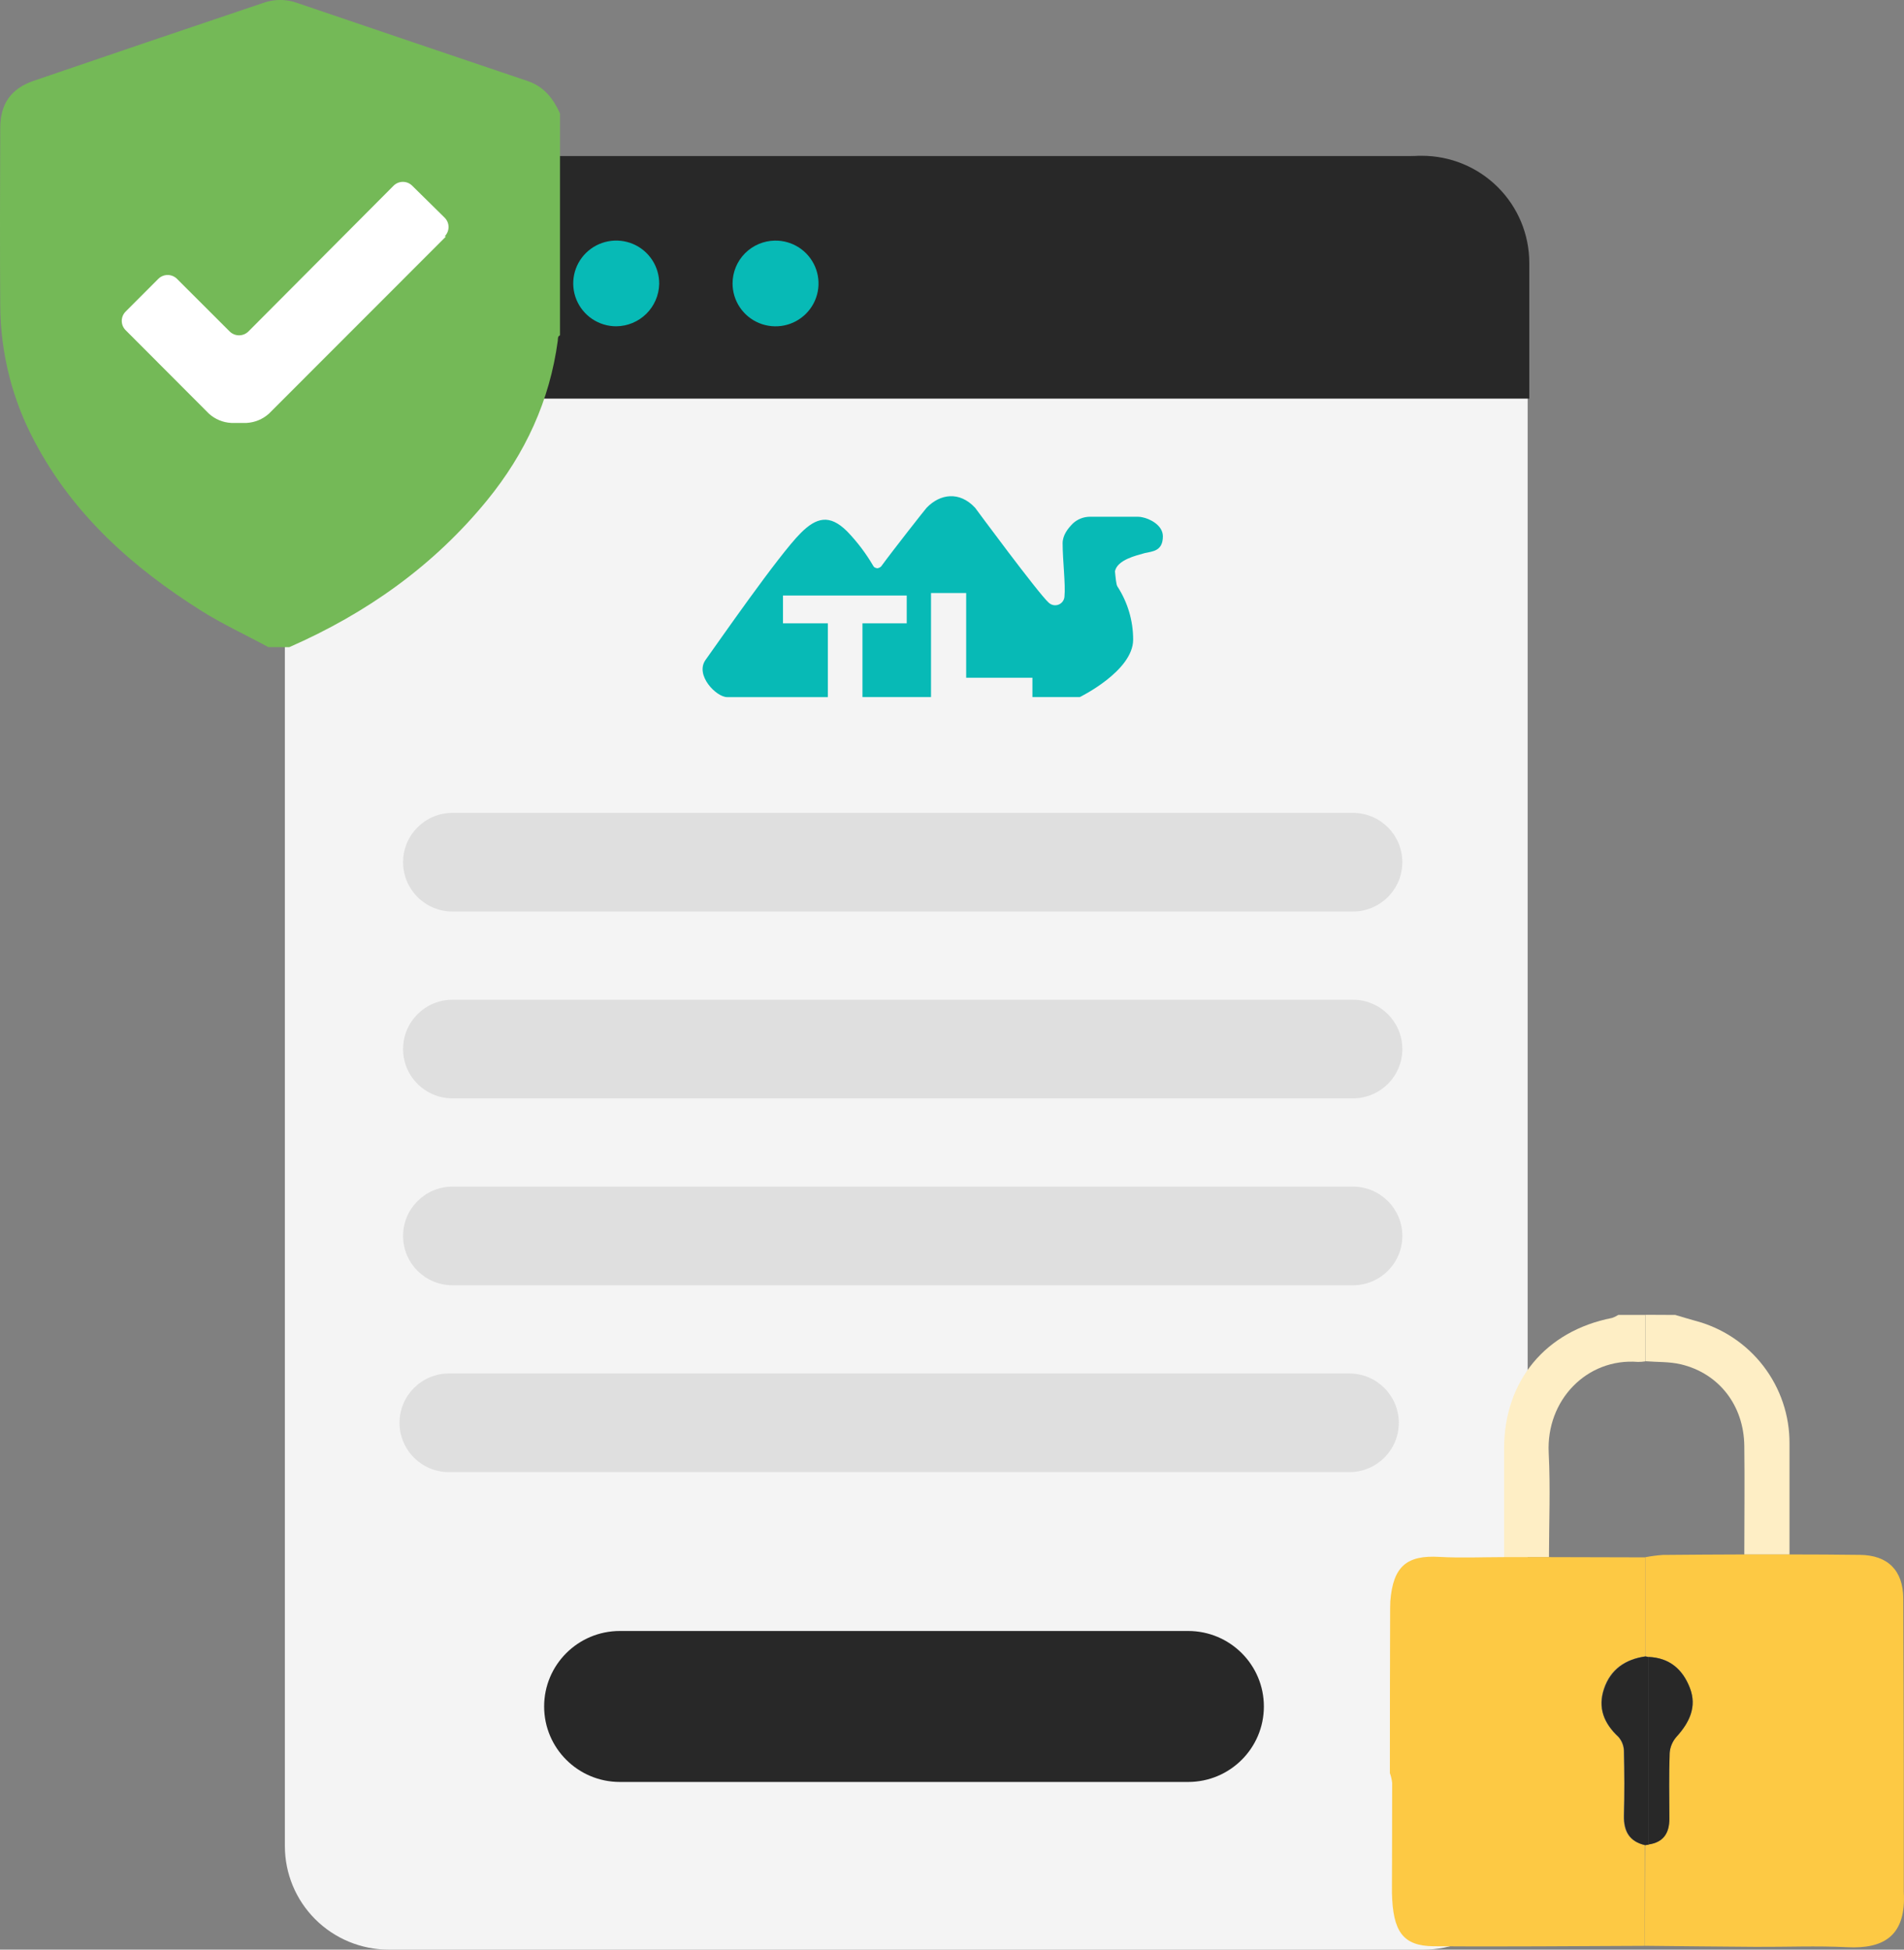
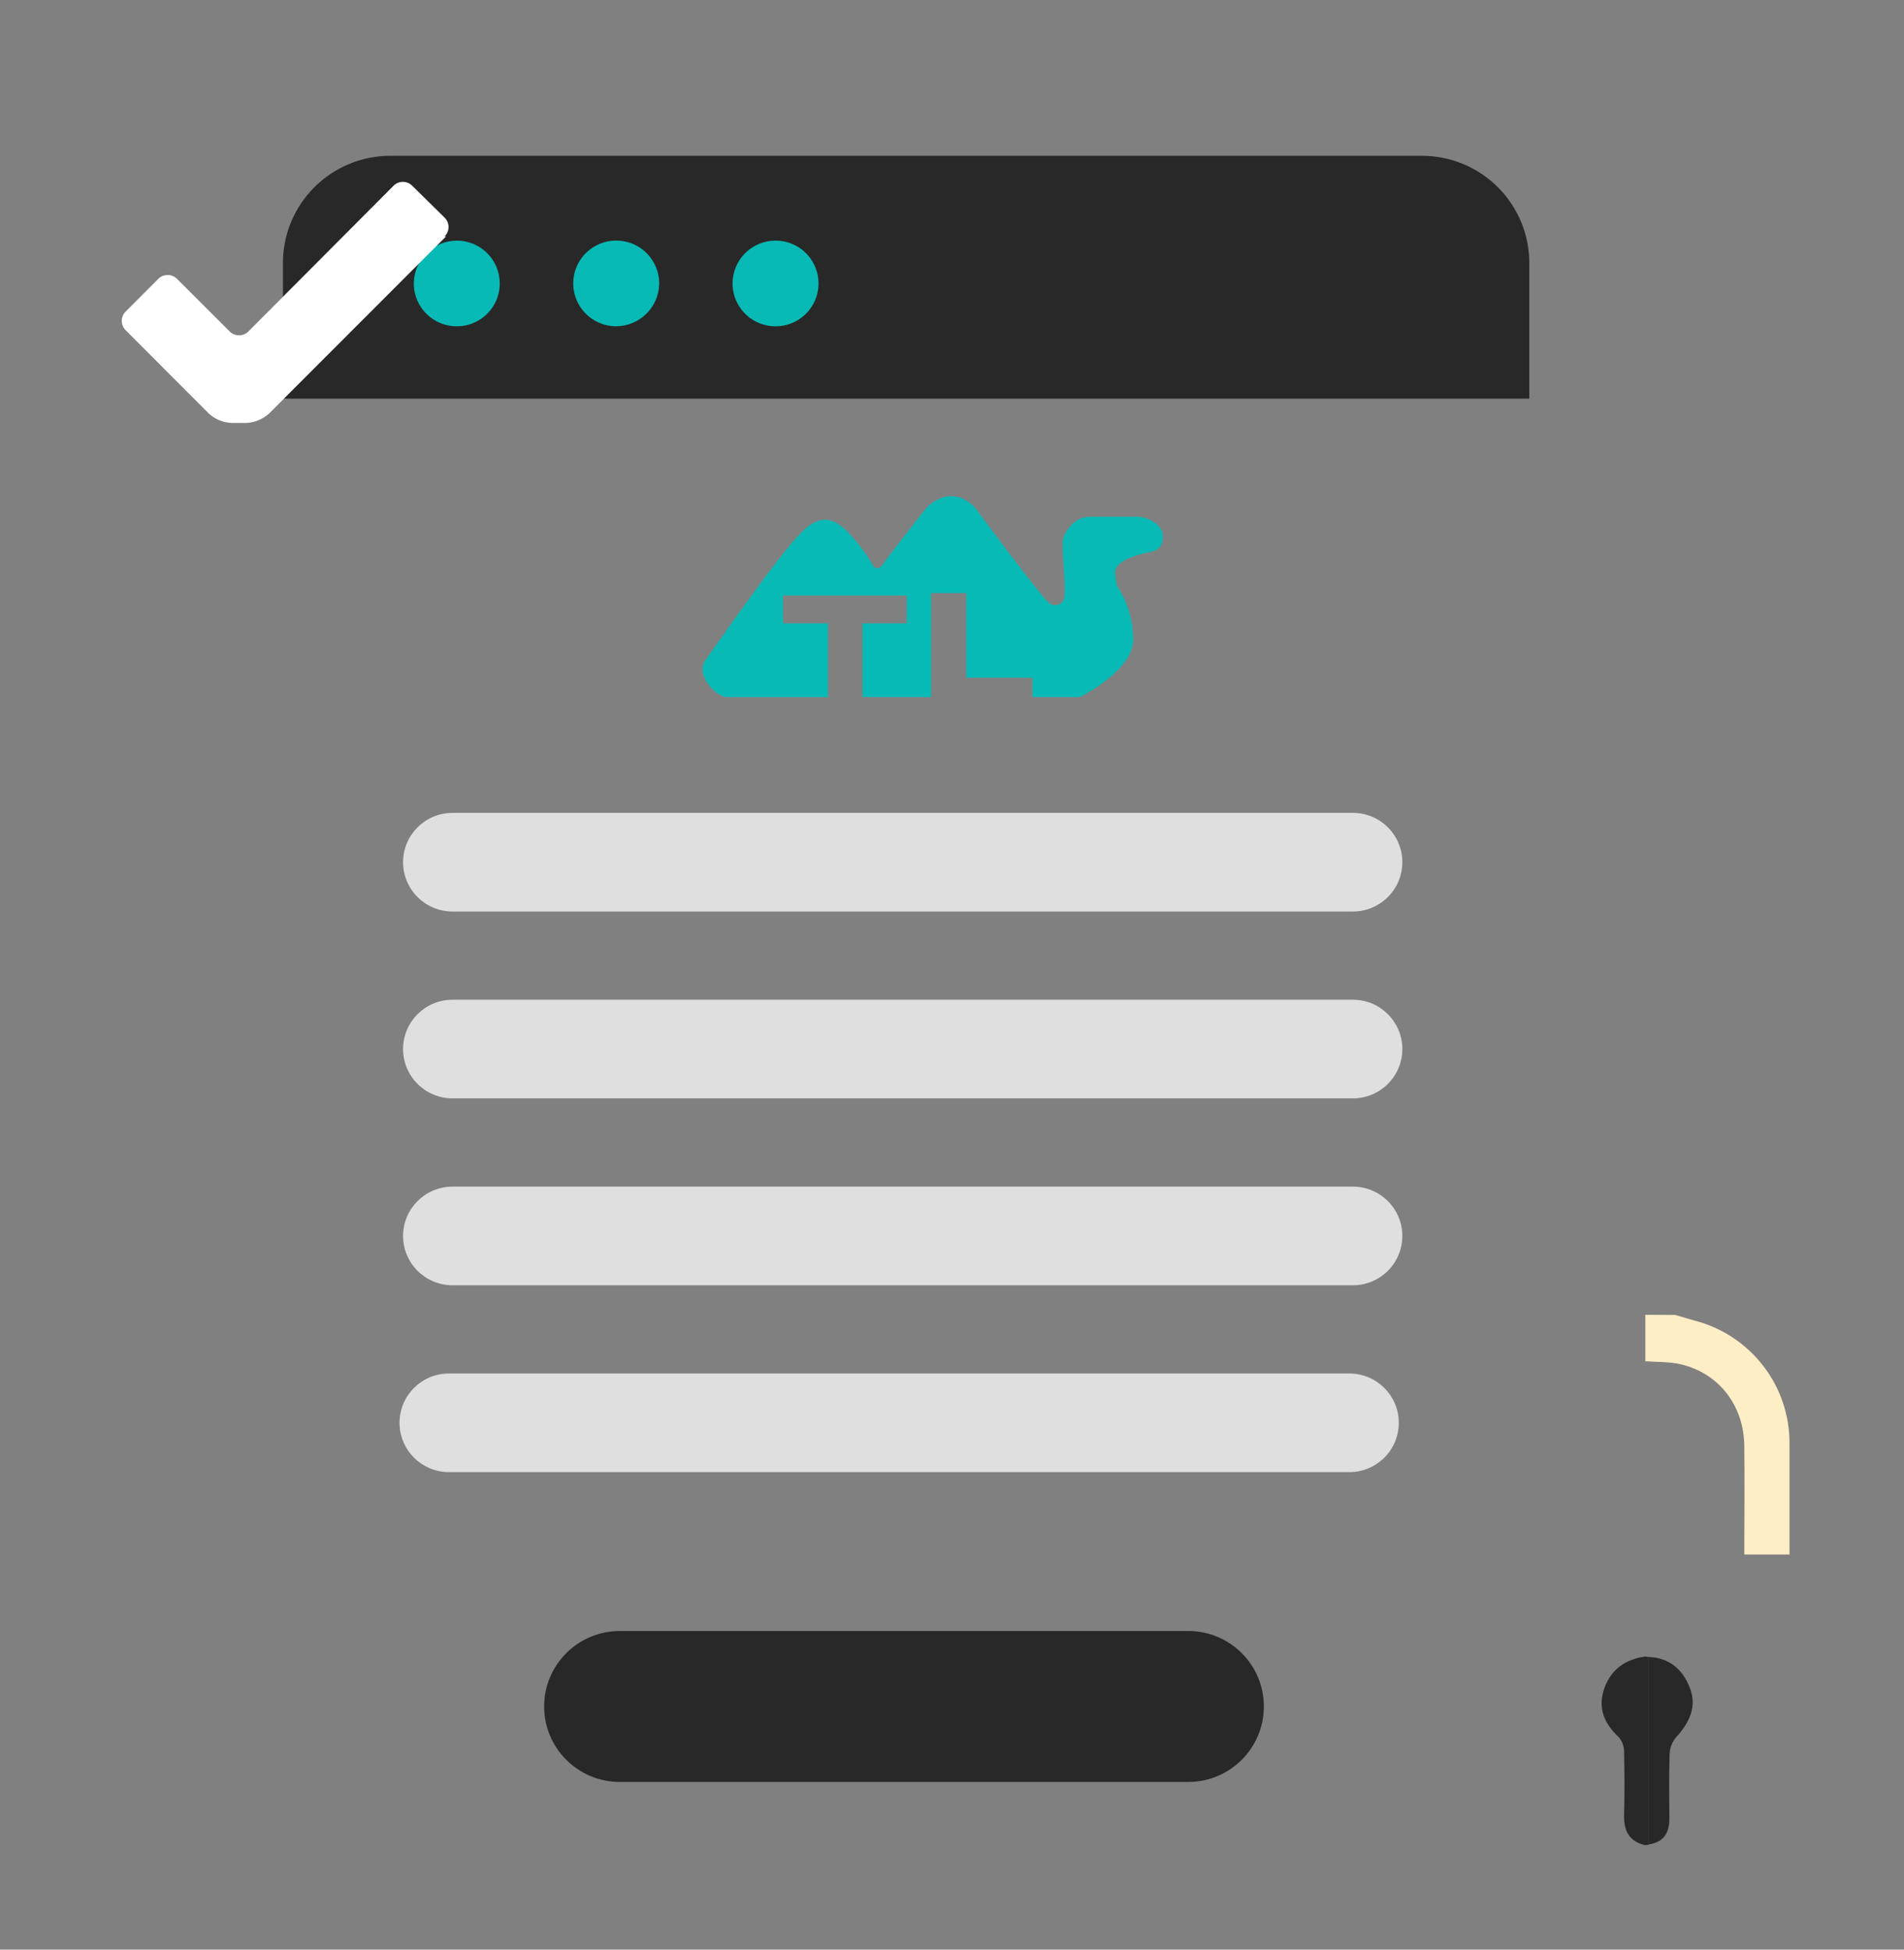
<svg xmlns="http://www.w3.org/2000/svg" width="168" height="172" viewBox="0 0 168 172" fill="none">
  <rect x="0" y="0" width="168" height="172" fill="#808080" stroke="none" />
  <g clip-path="url(#clip0_3481_6401)">
-     <path d="M34.3 13.744H124.365C125.734 13.744 127.09 14.013 128.355 14.535C129.621 15.058 130.77 15.824 131.739 16.789C132.707 17.755 133.475 18.901 133.999 20.163C134.523 21.424 134.793 22.776 134.793 24.142V162.863C134.793 165.286 133.827 167.61 132.109 169.324C130.39 171.037 128.059 172 125.629 172H34.3C31.87 172 29.539 171.037 27.82 169.324C26.101 167.61 25.136 165.286 25.136 162.863V22.881C25.136 20.458 26.101 18.134 27.82 16.42C29.539 14.707 31.87 13.744 34.3 13.744Z" fill="#F4F4F4" />
    <path d="M34.445 13.744H125.458C127.972 13.744 130.383 14.74 132.161 16.512C133.939 18.285 134.938 20.689 134.938 23.196V35.169H24.965V23.196C24.965 20.689 25.964 18.285 27.742 16.512C29.52 14.74 31.931 13.744 34.445 13.744Z" fill="#282828" />
    <path d="M40.321 21.227C41.073 21.23 41.808 21.457 42.431 21.878C43.054 22.299 43.538 22.896 43.82 23.592C44.102 24.288 44.17 25.051 44.015 25.786C43.86 26.52 43.489 27.192 42.95 27.716C42.411 28.24 41.728 28.592 40.987 28.727C40.247 28.862 39.483 28.775 38.792 28.476C38.102 28.176 37.516 27.679 37.11 27.047C36.704 26.415 36.496 25.677 36.513 24.926C36.541 23.937 36.955 22.998 37.666 22.308C38.376 21.617 39.328 21.23 40.321 21.227Z" fill="#07BAB6" />
    <path d="M54.371 28.786C53.618 28.786 52.883 28.562 52.258 28.145C51.633 27.727 51.148 27.133 50.862 26.438C50.577 25.744 50.505 24.981 50.656 24.246C50.807 23.511 51.174 22.838 51.71 22.311C52.246 21.785 52.927 21.429 53.666 21.29C54.406 21.15 55.17 21.233 55.862 21.528C56.554 21.823 57.142 22.317 57.552 22.946C57.962 23.575 58.174 24.311 58.163 25.062C58.139 26.052 57.73 26.994 57.023 27.689C56.315 28.384 55.364 28.777 54.371 28.786Z" fill="#07BAB6" />
    <path d="M68.376 21.227C69.128 21.216 69.867 21.429 70.497 21.838C71.128 22.247 71.623 22.834 71.918 23.523C72.213 24.213 72.296 24.975 72.156 25.712C72.015 26.449 71.659 27.128 71.13 27.662C70.602 28.196 69.927 28.562 69.19 28.712C68.453 28.862 67.687 28.791 66.991 28.506C66.295 28.221 65.7 27.737 65.281 27.114C64.862 26.491 64.638 25.758 64.638 25.008C64.638 24.014 65.03 23.061 65.729 22.353C66.429 21.646 67.38 21.241 68.376 21.227Z" fill="#07BAB6" />
    <path d="M119.372 71.713H39.929C37.518 71.713 35.565 73.661 35.565 76.064C35.565 78.467 37.518 80.415 39.929 80.415H119.372C121.782 80.415 123.736 78.467 123.736 76.064C123.736 73.661 121.782 71.713 119.372 71.713Z" fill="#DFDFDF" />
    <path d="M119.372 88.198H39.929C37.518 88.198 35.565 90.146 35.565 92.549C35.565 94.952 37.518 96.9 39.929 96.9H119.372C121.782 96.9 123.736 94.952 123.736 92.549C123.736 90.146 121.782 88.198 119.372 88.198Z" fill="#DFDFDF" />
    <path d="M119.372 104.686H39.929C37.518 104.686 35.565 106.634 35.565 109.037C35.565 111.44 37.518 113.389 39.929 113.389H119.372C121.782 113.389 123.736 111.44 123.736 109.037C123.736 106.634 121.782 104.686 119.372 104.686Z" fill="#DFDFDF" />
    <path d="M119.059 121.171H39.616C37.206 121.171 35.252 123.119 35.252 125.522C35.252 127.925 37.206 129.873 39.616 129.873H119.059C121.469 129.873 123.423 127.925 123.423 125.522C123.423 123.119 121.469 121.171 119.059 121.171Z" fill="#DFDFDF" />
    <path d="M104.838 143.888H54.692C51.003 143.888 48.012 146.87 48.012 150.548C48.012 154.225 51.003 157.207 54.692 157.207H104.838C108.527 157.207 111.518 154.225 111.518 150.548C111.518 146.87 108.527 143.888 104.838 143.888Z" fill="#282828" />
    <path d="M147.82 116.007C148.388 116.174 148.954 116.347 149.523 116.505C151.934 117.127 154.067 118.535 155.584 120.504C157.102 122.474 157.916 124.892 157.897 127.375C157.897 130.633 157.897 133.889 157.897 137.142H153.909C153.909 133.944 153.95 130.746 153.909 127.551C153.865 123.991 151.678 121.162 148.313 120.361C147.301 120.122 146.224 120.172 145.178 120.09C145.178 118.727 145.178 117.362 145.178 115.994L147.82 116.007Z" fill="#FEEEC5" />
-     <path d="M145.168 116.007C145.168 117.372 145.168 118.738 145.168 120.103C144.952 120.137 144.733 120.153 144.514 120.15C140.023 119.797 136.411 123.522 136.651 128.182C136.806 131.241 136.677 134.316 136.674 137.382H132.714C132.714 134.181 132.714 130.976 132.714 127.775C132.73 121.814 136.37 117.425 142.232 116.272C142.428 116.208 142.615 116.119 142.788 116.007H145.168Z" fill="#FEEEC5" />
-     <path d="M153.909 137.136H157.903C159.974 137.136 162.042 137.149 164.106 137.174C166.571 137.196 167.924 138.545 167.937 141.021C167.96 146.153 167.974 151.285 167.981 156.419V166.911C168.205 170.749 166.252 171.953 162.985 171.786C160.302 171.65 157.612 171.77 154.92 171.754C151.662 171.735 148.404 171.694 145.146 171.663L145.168 162.781L145.449 162.721C146.782 162.535 147.301 161.706 147.294 160.437C147.294 158.505 147.25 156.57 147.32 154.642C147.361 154.11 147.577 153.607 147.933 153.209C149.074 151.948 149.753 150.59 149.105 148.911C148.457 147.231 147.298 146.248 145.449 146.176L145.168 146.116C145.168 143.205 145.168 140.293 145.168 137.382C145.676 137.285 146.19 137.218 146.707 137.18C149.105 137.152 151.507 137.149 153.909 137.136Z" fill="#FDC944" />
-     <path d="M145.136 171.666C138.923 171.685 132.71 171.754 126.491 171.701C123.783 171.675 122.892 170.409 122.819 166.974C122.819 163.745 122.844 160.515 122.838 157.286C122.804 156.991 122.736 156.701 122.636 156.422C122.636 151.772 122.643 147.12 122.658 142.467C122.658 142.073 122.658 141.676 122.674 141.283C122.914 138.132 124.172 137.187 127.019 137.354C128.915 137.461 130.811 137.372 132.707 137.372H136.673L145.158 137.394C145.158 140.306 145.158 143.217 145.158 146.129C143.398 146.384 142.096 147.25 141.518 148.964C140.939 150.678 141.518 152.036 142.782 153.227C143.09 153.576 143.262 154.023 143.268 154.488C143.319 156.378 143.328 158.269 143.268 160.159C143.23 161.542 143.739 162.453 145.136 162.778V171.666Z" fill="#FDC944" />
    <path d="M145.168 162.784C143.771 162.469 143.272 161.549 143.3 160.166C143.351 158.275 143.341 156.385 143.3 154.494C143.294 154.03 143.121 153.583 142.814 153.234C141.531 152.043 140.968 150.666 141.549 148.971C142.131 147.276 143.43 146.381 145.19 146.135L145.471 146.195V162.74L145.168 162.784Z" fill="#282828" />
    <path d="M145.452 162.724V146.179C147.301 146.251 148.476 147.272 149.108 148.914C149.74 150.555 149.077 151.958 147.936 153.212C147.58 153.61 147.365 154.113 147.323 154.645C147.253 156.573 147.285 158.508 147.298 160.44C147.301 161.709 146.783 162.538 145.452 162.724Z" fill="#282828" />
-     <path d="M23.669 57.087C21.707 56.015 19.669 55.086 17.773 53.892C11.708 50.076 6.497 45.432 3.09 39.017C1.101 35.316 0.048 31.188 0.022 26.99C-0.016 21.76 0.003 16.532 0.022 11.302C0.022 9.156 0.97 7.814 2.986 7.124C9.743 4.813 16.503 2.52 23.268 0.243C24.208 -0.085 25.232 -0.085 26.172 0.243C32.964 2.553 39.755 4.854 46.546 7.146C48.009 7.638 48.818 8.699 49.412 10.013V29.583C49.191 29.674 49.238 29.882 49.216 30.056C48.508 35.346 46.347 40.009 42.99 44.124C38.269 49.912 32.344 54.103 25.527 57.093L23.669 57.087Z" fill="#74B957" />
    <path d="M39.337 20.877L23.726 36.496C23.182 36.984 22.488 37.272 21.758 37.312H20.405C19.674 37.276 18.978 36.987 18.436 36.496L11.079 29.123C10.865 28.906 10.744 28.613 10.744 28.308C10.744 28.004 10.865 27.711 11.079 27.494L13.971 24.598C14.189 24.382 14.485 24.261 14.793 24.261C15.1 24.261 15.396 24.382 15.614 24.598L20.275 29.252C20.494 29.464 20.787 29.583 21.092 29.583C21.397 29.583 21.69 29.464 21.909 29.252L34.733 16.378C34.95 16.164 35.243 16.044 35.548 16.044C35.854 16.044 36.147 16.164 36.364 16.378L39.243 19.214C39.457 19.431 39.578 19.723 39.578 20.028C39.578 20.333 39.457 20.626 39.243 20.843L39.337 20.877Z" fill="white" />
    <path d="M100.828 45.643C100.688 45.606 100.545 45.589 100.401 45.589H96.173C95.616 45.589 95.08 45.799 94.672 46.175C94.245 46.604 93.761 47.19 93.761 47.937C93.761 49.43 94.03 51.566 93.923 52.635C93.912 52.79 93.857 52.939 93.764 53.065C93.671 53.19 93.544 53.287 93.398 53.343C93.252 53.398 93.093 53.412 92.939 53.381C92.786 53.349 92.645 53.275 92.532 53.167C91.622 52.36 86.041 44.798 86.041 44.798C84.651 43.302 82.938 43.57 81.759 44.798C81.652 44.906 78.763 48.579 77.746 49.975C77.698 50.019 77.643 50.055 77.585 50.082C77.518 50.116 77.444 50.133 77.37 50.133C77.321 50.105 77.267 50.088 77.212 50.082C77.142 50.048 77.085 49.991 77.051 49.922C76.407 48.819 75.634 47.797 74.747 46.878C73.195 45.331 72.02 45.652 70.639 47.039C68.711 48.961 63.307 56.753 62.236 58.246C61.326 59.579 63.2 61.501 64.163 61.501H73.047V54.991H69.087V52.537H80.005V54.991H76.099V61.498H82.148V52.319H85.251V59.79H91.097V61.498H95.275C95.275 61.498 99.984 59.204 99.984 56.428C99.985 54.762 99.502 53.132 98.593 51.733C98.486 51.573 98.432 50.933 98.379 50.397C98.593 49.383 100.252 49.011 101.001 48.797C101.697 48.636 102.607 48.636 102.607 47.303C102.594 46.282 101.362 45.744 100.828 45.643Z" fill="#07BAB6" />
  </g>
  <defs>
    <clipPath id="clip0_3481_6401">
      <rect width="168" height="172" fill="white" />
    </clipPath>
  </defs>
</svg>